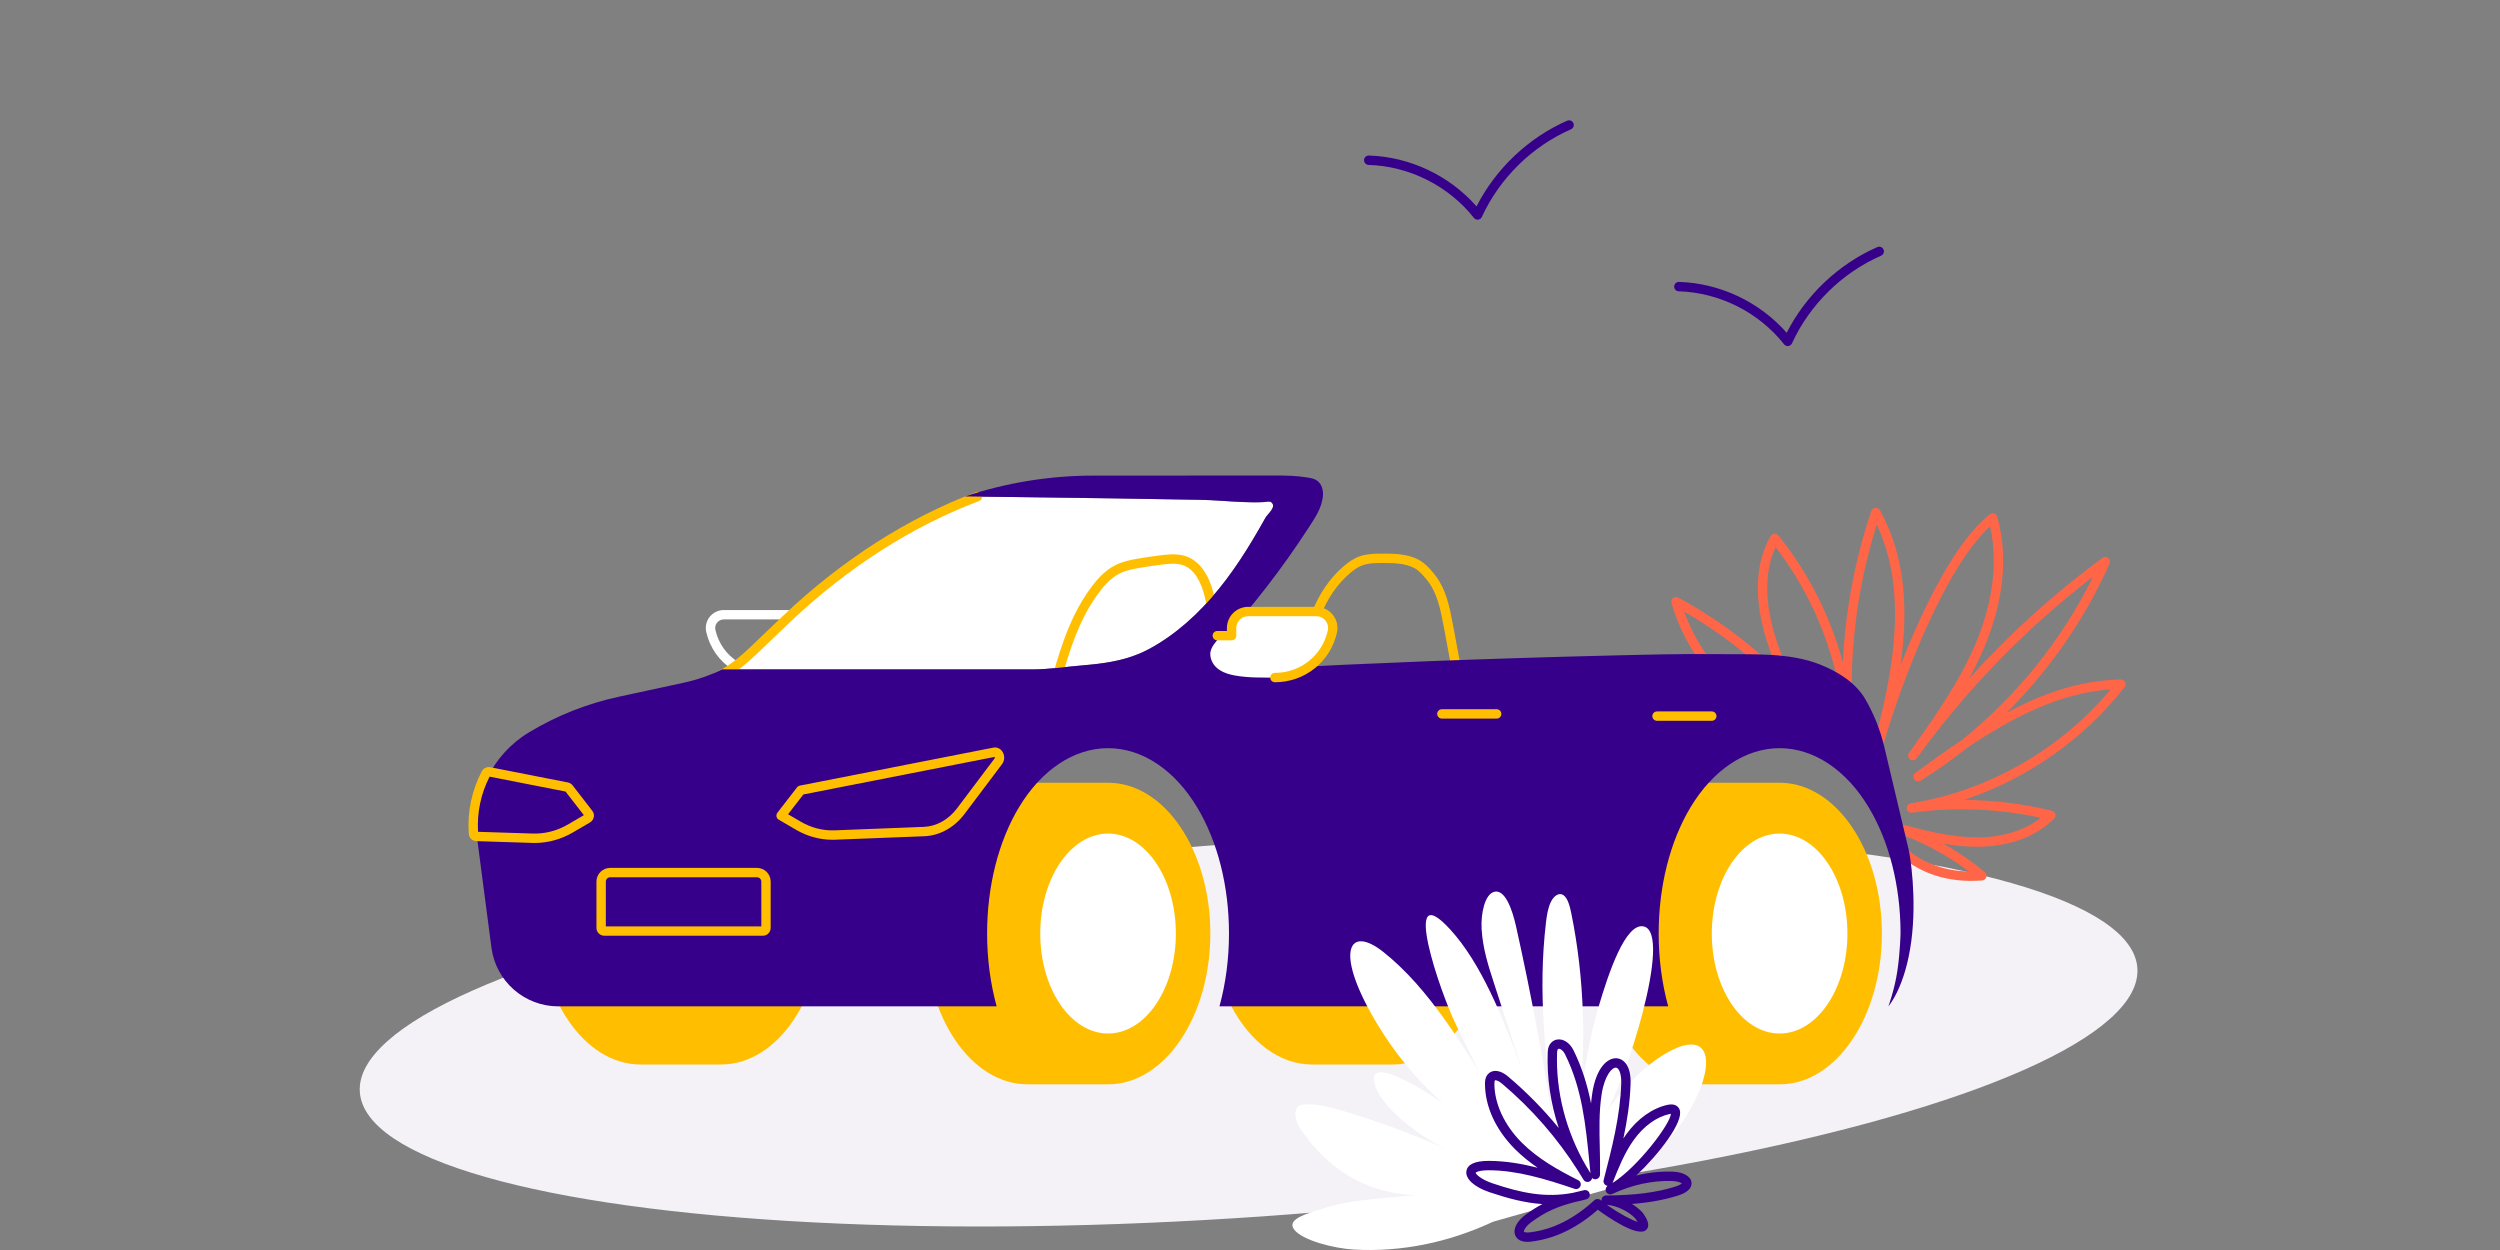
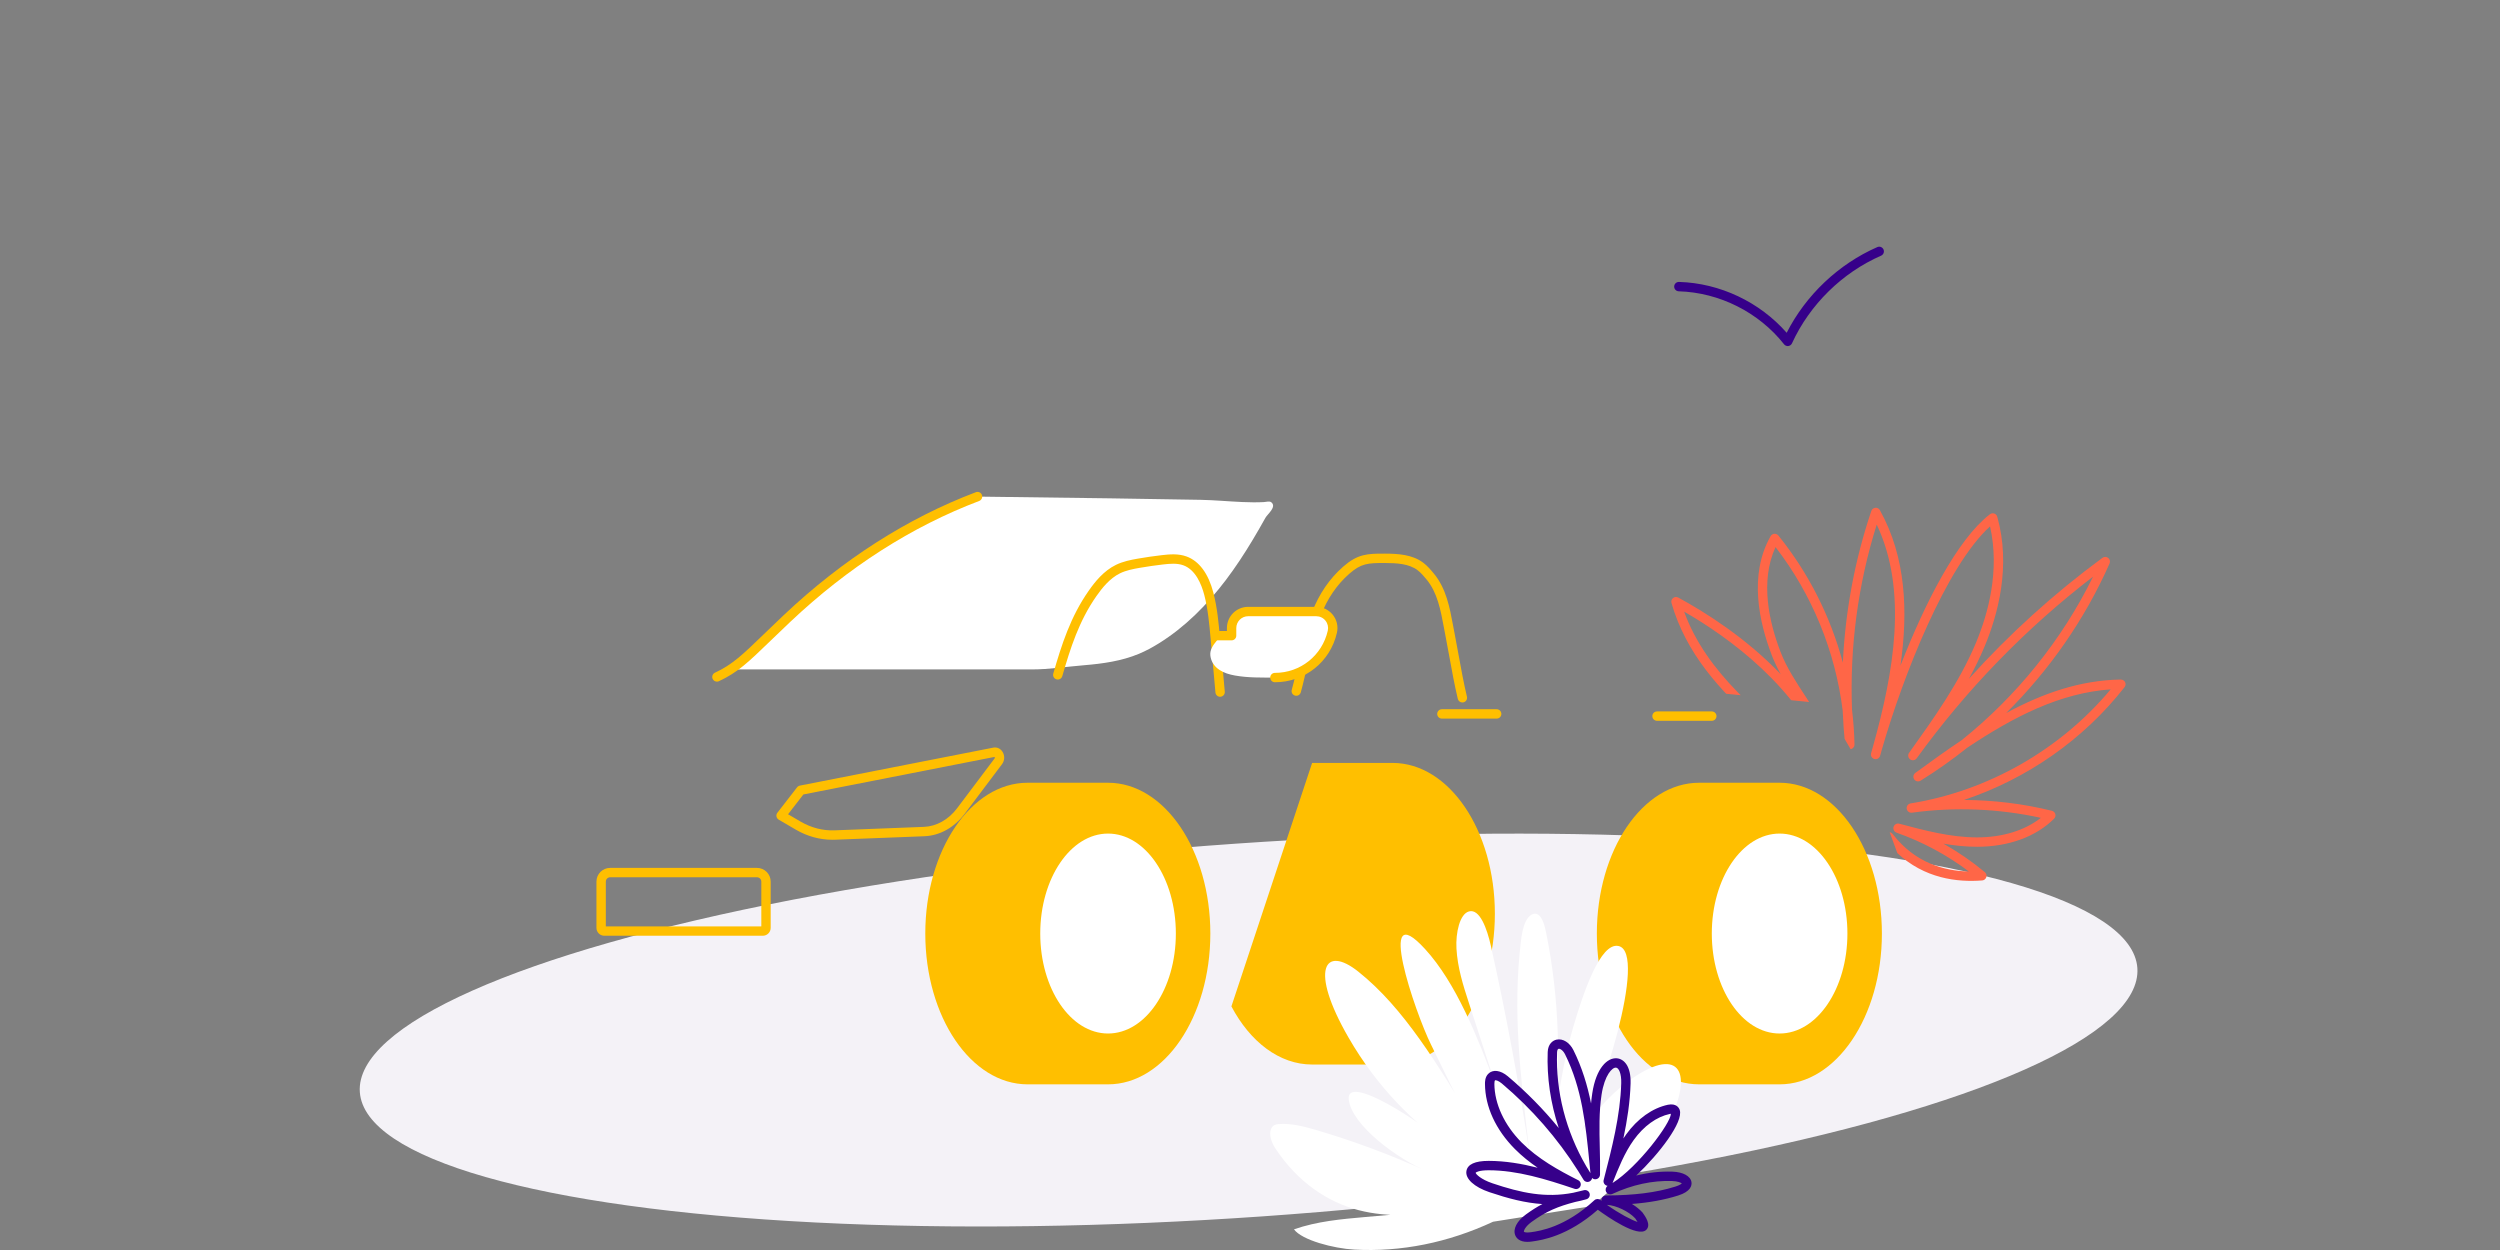
<svg xmlns="http://www.w3.org/2000/svg" id="Illustration" width="400" height="200" viewBox="0 0 400 200">
  <rect x="0" y="0" width="400" height="200" fill="#808080" stroke="none" />
  <defs>
    <clipPath id="clippath">
      <polygon points="261.798 109.576 291.829 112.554 299.811 126.237 304.879 140.047 304.879 150.436 342.443 150.436 342.443 68.716 257.807 81.049 261.798 109.576" style="fill: none;" />
    </clipPath>
  </defs>
  <ellipse cx="199.776" cy="164.81" rx="142.549" ry="29.893" transform="translate(-10.992 14.311) rotate(-3.993)" style="fill: #f4f2f7;" />
  <g style="clip-path: url(#clippath);">
    <path d="M301.396,145.175c-.023,0-.047,0-.07-.003-.212-.021-.406-.13-.533-.302-1.439-1.949-2.221-3.825-2.545-6.157-1.192,2.134-2.896,3.983-4.952,5.289-.199.128-.448.15-.669.068-.221-.084-.39-.268-.454-.495-1.015-3.547-.592-7.497,1.038-10.822-3.489,1.973-7.438,3.178-11.422,3.455-.296.014-.568-.131-.709-.387-.141-.257-.12-.571.054-.807,2.612-3.54,5.26-5.739,8.758-7.125-2.176-.12-4.204-.18-6.956-.138-3.869.062-9.195-.66-12.552-4.387-.206-.229-.251-.562-.113-.838.138-.275.42-.435.739-.411,1.616.147,3.207.28,4.781.411,2.819.234,5.562.463,8.306.763-8.394-2.795-17.736-6.416-18.74-11.003-.052-.234.013-.48.173-.66s.387-.272.637-.246c6.257.645,11.145,2.442,15.2,4.558-6.236-5.432-11.659-11.503-13.931-19.465-.082-.291.017-.603.253-.791.236-.19.562-.218.826-.074,4.374,2.374,10.832,6.453,16.398,12.258-.532-.968-1.015-1.96-1.41-2.983-2.045-5.292-3.739-12.901-.203-19.102.123-.215.344-.355.591-.376.257-.01.488.084.645.277,4.832,5.984,8.341,12.951,10.32,20.34.387-8.257,1.919-16.477,4.555-24.273.096-.281.348-.479.643-.507.306-.029.579.122.724.382,4.189,7.522,4.539,16.231,3.292,24.881,3.882-9.96,9.087-20.206,14.312-24.221.197-.151.456-.195.693-.117.236.078.418.269.485.509,2.218,7.867.117,15.646-2.037,20.785-.739,1.765-1.582,3.476-2.498,5.145,6.438-7.148,13.589-13.628,21.373-19.356.272-.198.649-.191.914.02.265.213.354.577.216.888-3.931,8.896-9.605,17.058-16.539,23.927,5.88-3.178,11.844-5.247,18.338-5.36.321.036.555.157.684.415.129.259.099.568-.08.797-6.539,8.376-15.623,14.7-25.697,18.053,4.747.028,9.507.611,14.073,1.739.263.065.471.267.543.528.072.261-.002.54-.193.731-2.909,2.897-7.285,4.494-12.323,4.496h-.012c-1.813,0-3.604-.192-5.371-.496,2.333,1.312,4.547,2.834,6.624,4.558.235.194.328.513.236.803-.092.291-.351.498-.654.522-3.946.313-9.279-.28-13.666-4.451.451,3.945-.483,7.54-1.582,8.557-.14.13-.321.2-.51.2ZM299.598,135.453c-.037.806-.014,1.651.056,2.383.195,2.029.703,3.607,1.706,5.208.641-1.611,1.238-5.15.146-8.943-.1-.347.061-.715.382-.877.323-.162.713-.075.934.212,3.589,4.665,8.317,5.926,12.198,6.001-3.521-2.652-7.408-4.739-11.582-6.214-.38-.134-.586-.544-.467-.929.12-.384.522-.608.91-.503,4.042,1.077,8.222,2.191,12.438,2.191h.012c4.054-.002,7.621-1.104,10.209-3.127-6.725-1.48-13.823-1.77-20.624-.826-.401.058-.784-.226-.845-.632-.061-.407.217-.786.623-.852,12.397-1.996,23.975-8.615,32.016-18.25-8.076.576-15.427,4.312-22.963,9.347-2.382,1.903-4.874,3.666-7.46,5.269-.344.213-.793.115-1.018-.218-.225-.334-.146-.787.179-1.025,2.511-1.839,4.973-3.606,7.418-5.242,8.797-7.044,16.066-16.066,21.026-26.168-10.769,8.282-20.254,18.051-28.223,29.073-.242.336-.711.41-1.045.17-.336-.242-.413-.709-.173-1.046,3.947-5.521,8.028-11.229,10.687-17.574,1.956-4.669,3.872-11.598,2.266-18.661-7.023,6.382-13.949,24.047-17.252,35.517-.11.396-.222.791-.335,1.185-.112.396-.518.632-.924.516-.397-.111-.63-.523-.52-.922.105-.383.217-.775.331-1.174,3.252-11.66,5.628-24.729.571-35.41-2.999,9.529-4.343,19.649-3.952,29.646.225,1.833.356,3.68.394,5.532.008.401-.303.738-.704.764-.396.024-.75-.271-.792-.672-.189-1.827-.32-3.663-.394-5.503-1.173-9.48-4.894-18.583-10.744-26.165-2.536,5.505-.997,12.111.817,16.81.963,2.492,2.515,4.853,4.016,7.136,2.032,3.092,4.134,6.289,4.912,9.962.081.382-.145.762-.518.874-.377.111-.771-.082-.914-.444-4.657-11.861-15.744-19.864-22.94-24.015,3.549,9.822,12.326,16.723,20.83,23.408.737.579,1.472,1.157,2.2,1.734.312.248.377.696.146,1.021-.128.181-.321.288-.526.312.228.077.447.152.659.227.371.129.579.521.479.9-.102.38-.484.617-.862.545-5.675-1.061-11.037-1.507-16.715-1.979-.836-.07-1.677-.14-2.523-.212,2.934,2.053,6.79,2.482,9.771,2.441,4.452-.064,7.037.118,11.317.422.374.026.671.324.695.698.025.374-.229.709-.597.784-4.814.993-7.921,2.774-10.914,6.373,4.324-.609,8.522-2.358,11.977-5.012.305-.236.738-.201,1.004.081.264.281.271.716.019,1.007-2.69,3.084-3.836,7.504-3.049,11.521,2.258-1.719,3.941-4.196,4.744-6.921.059-1.035.215-2.09.546-2.858.145-.337.516-.519.868-.432.356.089.597.421.568.787-.073.93-.24,1.852-.494,2.75ZM267.267,113.02c2.55,4.098,14.164,7.848,21.33,10.161,1.023.33,1.982.64,2.852.928-1.014-.646-2.032-1.341-3.107-2.074-5.325-3.635-11.331-7.734-21.074-9.015Z" style="fill: #ff6647;" />
  </g>
  <path d="M286.038,55.37c-.228,0-.445-.104-.589-.285-4.038-5.116-10.338-8.285-16.854-8.477-.414-.013-.739-.358-.728-.772.013-.406.346-.728.75-.728h.022c6.558.193,12.912,3.213,17.229,8.137,3.071-6.038,8.302-10.997,14.507-13.713.377-.163.82.007.988.387.166.38-.008.822-.387.988-6.232,2.727-11.429,7.839-14.258,14.024-.108.238-.333.402-.592.434-.03.003-.061.005-.09.005Z" style="fill: #36008a;" />
-   <path d="M236.416,35.15c-.228,0-.445-.104-.589-.285-4.037-5.116-10.337-8.285-16.854-8.477-.414-.013-.739-.358-.728-.772.013-.406.346-.728.75-.728h.022c6.559.193,12.913,3.213,17.229,8.137,3.072-6.038,8.303-10.997,14.507-13.713.377-.163.82.007.988.387.166.38-.008.822-.387.988-6.231,2.727-11.428,7.839-14.258,14.024-.108.238-.333.402-.592.434-.03.003-.061.005-.09.005Z" style="fill: #36008a;" />
  <g>
-     <path d="M117.691,107.298c-.136,0-.272-.037-.396-.113-2.189-1.366-3.714-3.517-4.293-6.056-.196-.856.005-1.745.553-2.437.561-.692,1.382-1.086,2.26-1.086h10.748c.414,0,.75.336.75.75s-.336.75-.75.75h-10.748c-.423,0-.819.19-1.089.523-.259.326-.355.753-.261,1.164.489,2.147,1.776,3.965,3.625,5.117.351.22.458.683.239,1.034-.143.228-.388.353-.638.353Z" style="fill: #fff;" />
    <g>
      <g>
        <g>
          <path d="M202.475,82.837c-.666,1.195-1.345,2.381-2.05,3.554-1.327,2.213-2.742,4.374-4.303,6.433-2.98,3.937-6.512,7.513-10.714,10.118-1.018.635-2.077,1.208-3.183,1.671-2.786,1.16-5.798,1.578-8.787,1.825-2.804.229-5.538.67-8.372.67h-48.176c2.447-1.6,4.501-3.875,9.047-8.165,7.843-7.398,17.847-14.704,30.461-19.487,7.081.084,14.166.172,21.251.278,4.814.071,9.629.146,14.448.238,2.235.04,4.462.26,6.697.353,1.137.048,2.275.071,3.412.009.353-.018.921-.198,1.204.031.908.736-.613,1.891-.935,2.473Z" style="fill: #fff;" />
          <path d="M116.889,107.108c-.675.445-1.384.838-2.182,1.204" style="fill: #fff;" />
          <path d="M156.406,79.451s-.004.004-.009.004" style="fill: #fff;" />
        </g>
        <path d="M114.708,109.062c-.283,0-.554-.161-.681-.436-.174-.376-.01-.821.366-.995,2.778-1.285,4.462-2.913,7.815-6.155.926-.896,1.978-1.912,3.213-3.078,9.407-8.875,19.742-15.485,30.72-19.647.382-.146.82.048.967.436.146.387-.048.82-.436.967-10.791,4.092-20.959,10.598-30.222,19.337-1.229,1.16-2.277,2.173-3.199,3.064-3.476,3.36-5.22,5.047-8.229,6.438-.102.047-.209.069-.314.069Z" style="fill: #ffbf00;" />
        <path d="M195.217,111.485c-.384,0-.711-.293-.746-.684l-.771-8.614c-.208-2.321-.423-4.723-1.014-6.988-.465-1.784-1.425-4.057-3.359-4.755-.982-.354-2.1-.264-3.257-.129-1.238.145-2.499.327-3.745.543-1.051.183-2.158.401-3.12.87-1.646.804-2.881,2.366-3.771,3.637-2.783,3.967-4.174,8.327-5.467,12.818-.114.397-.526.627-.928.514-.398-.114-.628-.53-.514-.928,1.329-4.619,2.765-9.109,5.68-13.266.994-1.418,2.387-3.169,4.342-4.123,1.139-.556,2.364-.799,3.521-1.001,1.274-.221,2.562-.407,3.829-.555,1.288-.15,2.65-.258,3.939.209,2.017.728,3.504,2.729,4.301,5.786.623,2.387.843,4.851,1.057,7.234l.771,8.614c.037.412-.268.776-.681.813-.022.002-.045.003-.067.003Z" style="fill: #ffbf00;" />
        <path d="M233.978,112.397c-.339,0-.646-.232-.729-.577-.541-2.277-.965-4.608-1.374-6.863-.207-1.14-.414-2.279-.637-3.416-.076-.391-.149-.785-.224-1.182-.509-2.736-1.035-5.567-2.776-7.653-.442-.53-.9-1.079-1.428-1.475-1.389-1.042-3.315-1.14-5.169-1.149-2.798-.015-3.862.062-5.759,1.724-1.972,1.728-3.508,3.976-4.564,6.683-.956,2.448-1.533,5.093-2.092,7.649-.332,1.523-.677,3.099-1.1,4.635-.108.399-.522.636-.922.523-.399-.109-.634-.522-.523-.922.412-1.497.751-3.052,1.08-4.557.57-2.613,1.16-5.316,2.16-7.874,1.145-2.934,2.817-5.379,4.973-7.267,2.317-2.03,3.838-2.113,6.755-2.095,2.013.011,4.307.133,6.061,1.449.668.5,1.183,1.117,1.681,1.714,1.991,2.388,2.555,5.414,3.099,8.34.073.392.146.781.222,1.168.224,1.144.432,2.29.64,3.436.406,2.235.826,4.547,1.357,6.786.096.402-.153.807-.557.902-.058.014-.116.021-.174.021Z" style="fill: #ffbf00;" />
-         <path d="M115.363,122.067h-12.875c-9.039,0-16.366,10.803-16.366,24.128s7.327,24.128,16.366,24.128h12.875c9.039,0,16.366-10.802,16.366-24.128s-7.327-24.128-16.366-24.128Z" style="fill: #ffbf00;" />
        <path d="M197.025,161.022c2.995,5.661,7.665,9.302,12.913,9.302h12.875c9.039,0,16.366-10.802,16.366-24.128s-7.327-24.128-16.366-24.128h-12.875" style="fill: #ffbf00;" />
        <path d="M177.288,125.239h-12.875c-9.039,0-16.366,10.803-16.366,24.128s7.327,24.128,16.366,24.128h12.875c9.039,0,16.366-10.802,16.366-24.128s-7.327-24.128-16.366-24.128Z" style="fill: #ffbf00;" />
        <ellipse cx="177.288" cy="149.367" rx="10.849" ry="15.995" style="fill: #fff;" />
        <path d="M284.737,125.239h-12.875c-9.039,0-16.366,10.803-16.366,24.128s7.327,24.128,16.366,24.128h12.875c9.039,0,16.366-10.802,16.366-24.128s-7.327-24.128-16.366-24.128Z" style="fill: #ffbf00;" />
        <ellipse cx="284.737" cy="149.367" rx="10.849" ry="15.995" style="fill: #fff;" />
-         <path d="M305.396,135.99l-3.915-16.516c-.635-2.667-1.658-5.242-3.038-7.614-1.556-2.667-4.396-4.4-7.195-5.52-4.973-1.993-10.916-1.605-16.234-1.675-5.917-.079-11.829.088-17.746.229-5.035.123-10.074.26-15.114.423-8.994.282-17.988.63-26.978,1.04-4.497.207-8.99.428-13.482.661-1.979.106-7.865,1.358-7.667-2.059.071-1.168.675-1.764,1.455-2.557,1.19-1.208,2.293-2.504,3.386-3.8,2.54-3.011,4.956-6.128,7.231-9.338,1.137-1.605,2.244-3.236,3.315-4.889,1.001-1.543,2.05-3.069,2.248-4.956.101-.952-.176-2.019-.974-2.548-.423-.282-.935-.379-1.437-.463-1.706-.282-3.355-.326-5.075-.326-2.61,0-5.225.004-7.835.004-3.646.004-7.288.004-10.934.009-2.65,0-5.3,0-7.949.004h-2.566c-7.046.004-13.954,1.155-20.488,3.329.666.009,1.327.018,1.993.026,7.081.084,14.166.172,21.251.278,4.814.071,9.629.146,14.448.238,2.235.04,4.462.26,6.697.353,1.137.048,2.275.071,3.412.009.353-.018.921-.198,1.204.031.908.736-.613,1.891-.935,2.473-.666,1.195-1.345,2.381-2.05,3.554-1.327,2.213-2.742,4.374-4.303,6.433-2.98,3.937-6.512,7.513-10.714,10.118-1.018.635-2.077,1.208-3.183,1.671-2.786,1.16-5.798,1.578-8.787,1.825-2.804.229-5.538.67-8.372.67h-49.525c-1.935.944-3.99,1.662-6.124,2.125l-10.295,2.222c-5.123,1.093-10.026,3.029-14.505,5.736-5.912,3.567-9.153,10.29-8.254,17.137l2.266,17.296c.705,5.379,5.286,9.395,10.709,9.395h70.124c-.996-3.637-1.526-7.588-1.526-11.653,0-7.539,1.803-14.699,5.079-20.166,3.615-6.031,8.818-9.492,14.272-9.492s10.656,3.461,14.272,9.492c3.276,5.467,5.079,12.627,5.079,20.166,0,4.065-.529,8.015-1.525,11.653h71.799c-.996-3.637-1.525-7.588-1.525-11.653,0-7.539,1.803-14.699,5.079-20.166,3.615-6.031,8.818-9.492,14.272-9.492s10.656,3.461,14.272,9.492c3.254,5.427,5.053,12.526,5.079,20.012,0,0-.049,3.06-.516,6.181-.445,2.967-1.433,5.626-1.433,5.626,0,0,2.698-3.024,3.673-10.467.908-6.913-.19-13.606-.414-14.563Z" style="fill: #36008a;" />
        <path d="M239.467,114.977h-8.764c-.415,0-.75-.336-.75-.75s.335-.75.75-.75h8.764c.415,0,.75.336.75.75s-.335.75-.75.75Z" style="fill: #ffbf00;" />
        <path d="M273.888,115.329h-8.764c-.415,0-.75-.336-.75-.75s.335-.75.75-.75h8.764c.415,0,.75.336.75.75s-.335.75-.75.75Z" style="fill: #ffbf00;" />
        <path d="M195.125,107.195c.729.482,1.598.73,2.463.886,2.11.379,4.26.329,6.398.329,4.4,0,8.214-3.043,9.192-7.333.377-1.655-.881-3.231-2.578-3.231h-10.899c-.177,0-.569.366-.713.459-.464.299-.922.615-1.397.897-.52.308-.473.463-.608,1.045-.111.481-.337,1.033-.824,1.239-.321.136-.587.041-.848.269-.245.214-.455.543-.662.795-.545.662-1.084,1.413-.996,2.306.085.871.542,1.636,1.234,2.169.078.06.157.117.239.171Z" style="fill: #fff;" />
        <path d="M122.049,149.721h-25.356c-.695,0-1.262-.566-1.262-1.262v-7.403c0-1.209.984-2.193,2.194-2.193h23.492c1.209,0,2.193.984,2.193,2.193v7.403c0,.695-.566,1.262-1.262,1.262ZM96.931,148.221h24.88v-7.165c0-.382-.312-.693-.693-.693h-23.492c-.383,0-.694.312-.694.693v7.165Z" style="fill: #ffbf00;" />
        <path d="M133.165,134.361c-2.01,0-4.014-.553-5.822-1.609l-2.748-1.607c-.187-.109-.316-.293-.357-.505s.012-.432.144-.602l3.149-4.065c.111-.144.271-.242.448-.277l30.953-6.077c.583-.11,1.144.144,1.472.67.383.611.352,1.405-.077,1.974l-5.996,7.966c-1.636,2.174-3.981,3.475-6.434,3.569l-14.303.556c-.143.006-.286.009-.429.009ZM126.089,130.281l2.011,1.176c1.688.987,3.566,1.473,5.435,1.397l14.303-.556c2.001-.078,3.93-1.162,5.293-2.974l5.997-7.966h0c.062-.082.042-.193.015-.254l-30.6,6.008-2.454,3.168Z" style="fill: #ffbf00;" />
-         <path d="M85.574,134.873c-.147,0-.294-.003-.441-.008l-8.909-.283c-.649-.022-1.173-.525-1.219-1.171-.251-3.468.47-6.927,2.084-10.004.257-.493.819-.761,1.364-.65l12.41,2.437c.297.058.564.223.753.464l3.151,4.067c.224.291.311.66.241,1.015-.069.354-.287.661-.599.846l-2.751,1.608c-1.881,1.099-3.985,1.68-6.085,1.68ZM76.486,133.089l8.696.276c2.008.076,3.951-.434,5.72-1.467l2.514-1.47-2.93-3.78-12.151-2.386c-1.395,2.727-2.031,5.77-1.849,8.826ZM78.159,124.228h.003-.003Z" style="fill: #ffbf00;" />
      </g>
      <path d="M203.985,109.16c-.414,0-.75-.336-.75-.75s.336-.75.75-.75c4.075,0,7.555-2.775,8.46-6.75.129-.564-.005-1.148-.366-1.602s-.901-.713-1.48-.713h-10.898c-1.045,0-1.895.85-1.895,1.895v1.216c0,.414-.336.75-.75.75h-2.286c-.414,0-.75-.336-.75-.75s.336-.75.75-.75h1.536v-.466c0-1.872,1.522-3.395,3.395-3.395h10.898c1.038,0,2.006.466,2.653,1.277s.887,1.858.656,2.871c-1.062,4.661-5.143,7.916-9.923,7.916Z" style="fill: #ffbf00;" />
    </g>
  </g>
-   <path d="M238.893,195.476c-7.204,3.356-14.721,4.866-22.201,4.459-3.309-.18-8.395-1.509-9.656-3.241s2.547-2.621,4.024-3.133c3.73-1.293,7.553-1.632,11.358-1.967,4.577-.403,9.154-.807,13.731-1.21-4.904.915-9.885,1.377-14.761.105-4.875-1.272-9.673-4.382-13.317-9.894-.548-.829-1.098-2.19-.647-3.166.262-.566.743-.675,1.174-.708,2.06-.158,4.114.39,6.145.989,5.975,1.762,11.902,3.977,17.756,6.634-4.813-1.987-12.24-7.439-12.68-11.579-.44-4.14,11.46,3.372,16.514,8.032-6.118-4.207-11.961-9.976-16.538-17.907-6.318-10.948-3.871-14.881,1.55-10.569,7.357,5.852,12.729,14.947,18.534,24.445,0,0-.095.079,1.535,2.568-4.49-6.735-4.582-7.581-8.428-15.332-2.544-5.126-9.001-24.096-.945-15.282,4.935,5.4,8.37,13.926,11.449,22.288-1.49-4.586-2.981-9.172-4.471-13.758-.885-2.724-1.789-5.543-1.961-8.624-.139-2.488.517-5.528,2.006-5.933,1.729-.471,2.892,2.783,3.5,5.505,2.437,10.908,4.508,22.04,6.201,33.328-1.558-13.376-2.699-22.713-1.416-33.881.138-1.2.336-2.428.807-3.369s1.28-1.514,1.967-1.07c.713.461,1.055,1.78,1.299,2.981,2.078,10.219,2.455,21.372,1.08,31.911.838-5.797,1.687-11.649,3.269-17.003,1.582-5.354,4.3-13.498,7.215-12.867,4.79,1.037-3.079,25.494-6.202,29.996,2.698-3.919,5.775-7.179,9.128-9.299,7.447-4.709,8.958.415,4.755,8.177-3.146,5.809-7.742,8.912-11.856,12.72" style="fill: #fff;" />
+   <path d="M238.893,195.476c-7.204,3.356-14.721,4.866-22.201,4.459-3.309-.18-8.395-1.509-9.656-3.241c3.73-1.293,7.553-1.632,11.358-1.967,4.577-.403,9.154-.807,13.731-1.21-4.904.915-9.885,1.377-14.761.105-4.875-1.272-9.673-4.382-13.317-9.894-.548-.829-1.098-2.19-.647-3.166.262-.566.743-.675,1.174-.708,2.06-.158,4.114.39,6.145.989,5.975,1.762,11.902,3.977,17.756,6.634-4.813-1.987-12.24-7.439-12.68-11.579-.44-4.14,11.46,3.372,16.514,8.032-6.118-4.207-11.961-9.976-16.538-17.907-6.318-10.948-3.871-14.881,1.55-10.569,7.357,5.852,12.729,14.947,18.534,24.445,0,0-.095.079,1.535,2.568-4.49-6.735-4.582-7.581-8.428-15.332-2.544-5.126-9.001-24.096-.945-15.282,4.935,5.4,8.37,13.926,11.449,22.288-1.49-4.586-2.981-9.172-4.471-13.758-.885-2.724-1.789-5.543-1.961-8.624-.139-2.488.517-5.528,2.006-5.933,1.729-.471,2.892,2.783,3.5,5.505,2.437,10.908,4.508,22.04,6.201,33.328-1.558-13.376-2.699-22.713-1.416-33.881.138-1.2.336-2.428.807-3.369s1.28-1.514,1.967-1.07c.713.461,1.055,1.78,1.299,2.981,2.078,10.219,2.455,21.372,1.08,31.911.838-5.797,1.687-11.649,3.269-17.003,1.582-5.354,4.3-13.498,7.215-12.867,4.79,1.037-3.079,25.494-6.202,29.996,2.698-3.919,5.775-7.179,9.128-9.299,7.447-4.709,8.958.415,4.755,8.177-3.146,5.809-7.742,8.912-11.856,12.72" style="fill: #fff;" />
  <path d="M244.394,198.701c-1.307,0-1.782-.633-1.953-1.053-.406-.992.251-2.273,1.714-3.342.921-.673,1.784-1.211,2.627-1.656-2.745-.177-5.459-.886-8.467-1.899-2.444-.825-3.892-2.152-3.688-3.383.178-1.079,1.375-1.627,3.557-1.627h.029c2.635.006,5.228.441,7.816,1.099-1.289-.883-2.521-1.866-3.641-2.991-3.066-3.081-4.768-6.778-4.79-10.412-.002-.32-.006-1.067.496-1.599.733-.776,1.973-.631,3.163.372,2.977,2.511,5.699,5.279,8.145,8.278-1.312-3.957-1.925-8.1-1.768-12.172.048-1.242.764-1.835,1.419-1.976,1.011-.213,2.094.465,2.702,1.691,1.387,2.796,2.236,5.628,2.814,8.518.05-.543.114-1.086.196-1.626.614-4.056,2.429-5.724,3.933-5.596,1.114.1,2.276,1.21,2.196,4.025-.086,2.97-.541,5.909-1.153,8.807.139-.213.283-.423.432-.631,1.821-2.537,4.2-4.23,6.698-4.768,1.349-.261,1.763.489,1.88.823.663,1.901-3.288,7.055-6.956,10.505,1.936-.479,3.87-.687,5.781-.627,1.729.058,2.931.725,3.063,1.7.07.521-.114,1.489-2.149,2.127-2.219.695-4.623,1.136-7.382,1.344.688.428,1.285.911,1.704,1.381.459.638,1.41,1.979.578,2.773-1.334,1.272-6.157-2.068-7.74-3.227-4.842,4.266-9.02,4.865-10.421,5.066l-.113.017c-.266.039-.506.057-.723.057ZM252.086,192.298c-2.804.723-4.705,1.51-7.046,3.22-1.074.785-1.258,1.454-1.211,1.563.03.041.319.191,1.071.079h0l.117-.017c1.332-.191,5.386-.772,10.08-5.103.271-.25.681-.265.971-.039.059.046.117.092.177.137-.006-.037-.009-.075-.009-.114,0-.414.336-.749.75-.749h0c4.446-.024,7.948-.442,11.055-1.417.656-.205.939-.404,1.054-.51-.174-.129-.646-.355-1.567-.386-3.137-.104-6.365.593-9.564,2.071-.368.17-.808.016-.987-.35-.165-.336-.057-.736.242-.945-.047-.006-.094-.016-.14-.031-.377-.122-.593-.517-.494-.9,1.32-5.109,2.661-10.298,2.811-15.497.045-1.564-.395-2.449-.83-2.488-.576-.078-1.837,1.161-2.316,4.326-.42,2.769-.352,5.658-.287,8.453.033,1.423.068,2.894.039,4.344-.008.396-.323.719-.719.734-.233.023-.402-.069-.544-.202-.033.208-.153.4-.346.52-.349.219-.804.112-1.025-.229-.299-.462-.586-.93-.862-1.403-3.335-5.273-7.438-9.98-12.214-14.008-.525-.442-1.012-.59-1.104-.489-.041.044-.09.176-.088.561.021,3.19,1.606,6.603,4.353,9.362,2.596,2.606,5.887,4.442,9.056,6.038.352.177.507.596.355.959-.152.362-.558.546-.932.422-4.623-1.559-9.151-2.958-13.722-2.968h-.024c-1.49,0-2.02.295-2.087.399.023.208.816,1.055,2.697,1.688,4.629,1.56,8.508,2.365,12.915,1.513.556-.142,1.132-.276,1.736-.415.396-.089.793.151.894.546s-.131.797-.522.907c-.588.166-1.164.305-1.731.418ZM257.11,192.778c1.979,1.405,3.927,2.425,4.897,2.732-.084-.146-.201-.332-.365-.563-.98-1.092-3.086-2.109-4.532-2.169ZM267.344,178.208c-.044.003-.101.01-.174.023-2.117.455-4.175,1.938-5.778,4.173-1.479,2.062-2.448,4.504-3.384,6.867,0,.003-.003.007-.004.01,4.119-2.61,9.288-9.532,9.34-11.073ZM253.786,186.584c.233.368.462.739.688,1.113l-.163-1.633c-.603-6.103-1.171-11.866-3.898-17.365-.343-.69-.838-.943-1.044-.892-.158.034-.226.326-.235.567-.239,6.226,1.406,12.632,4.653,18.209Z" style="fill: #36008a;" />
</svg>